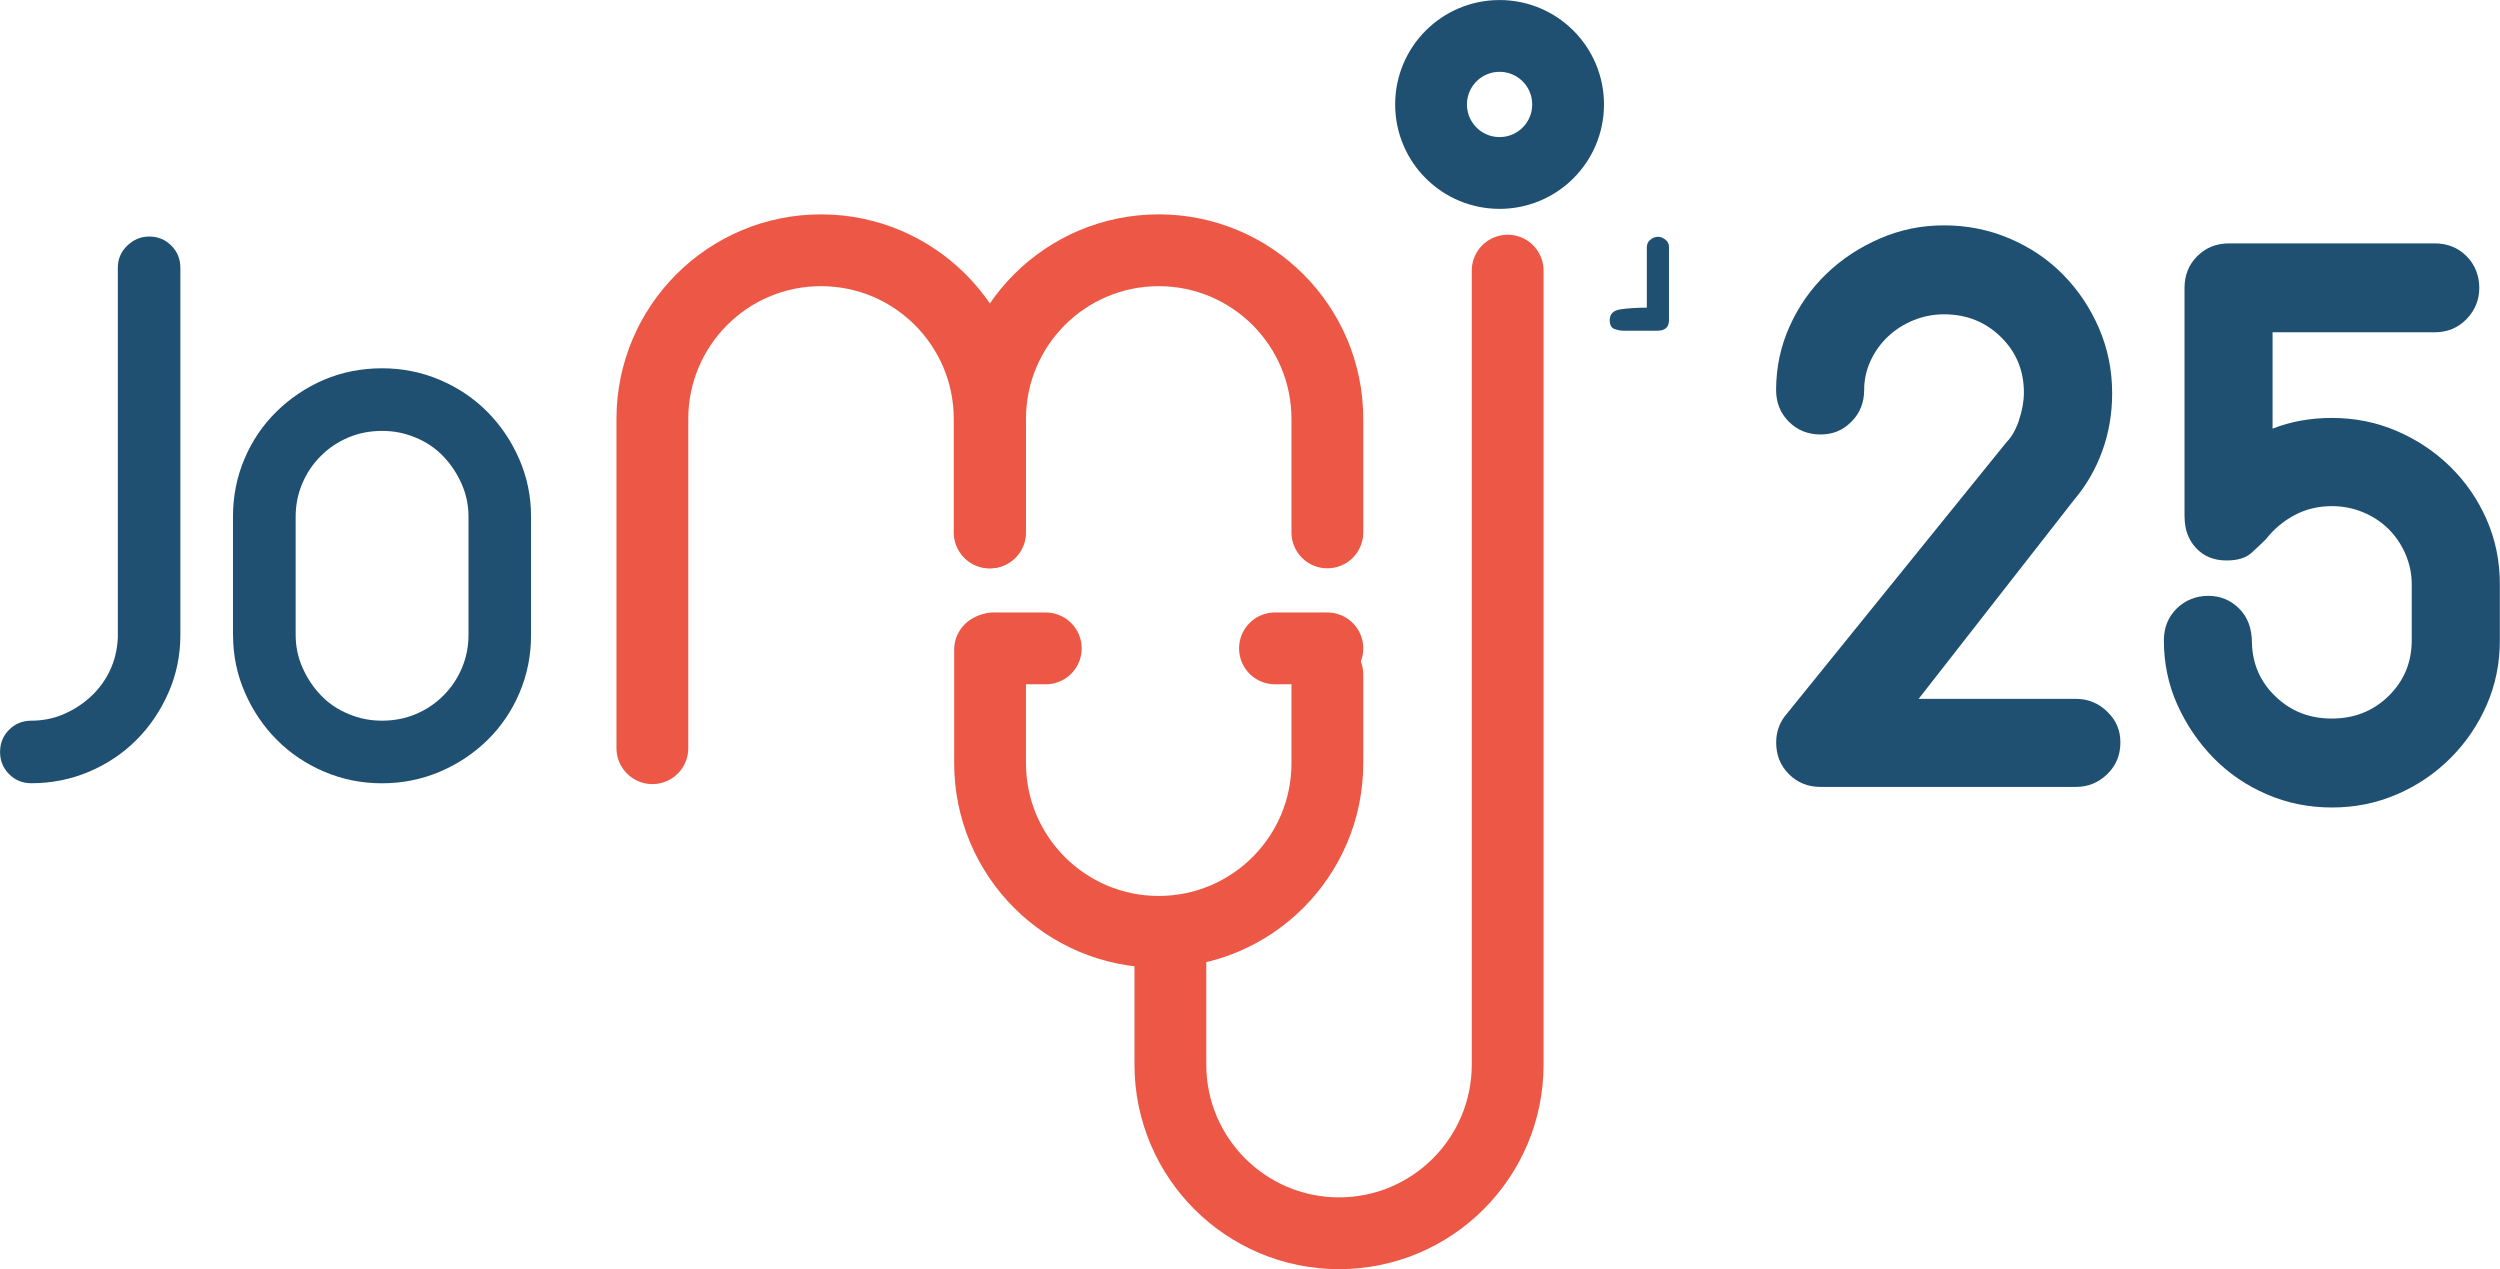
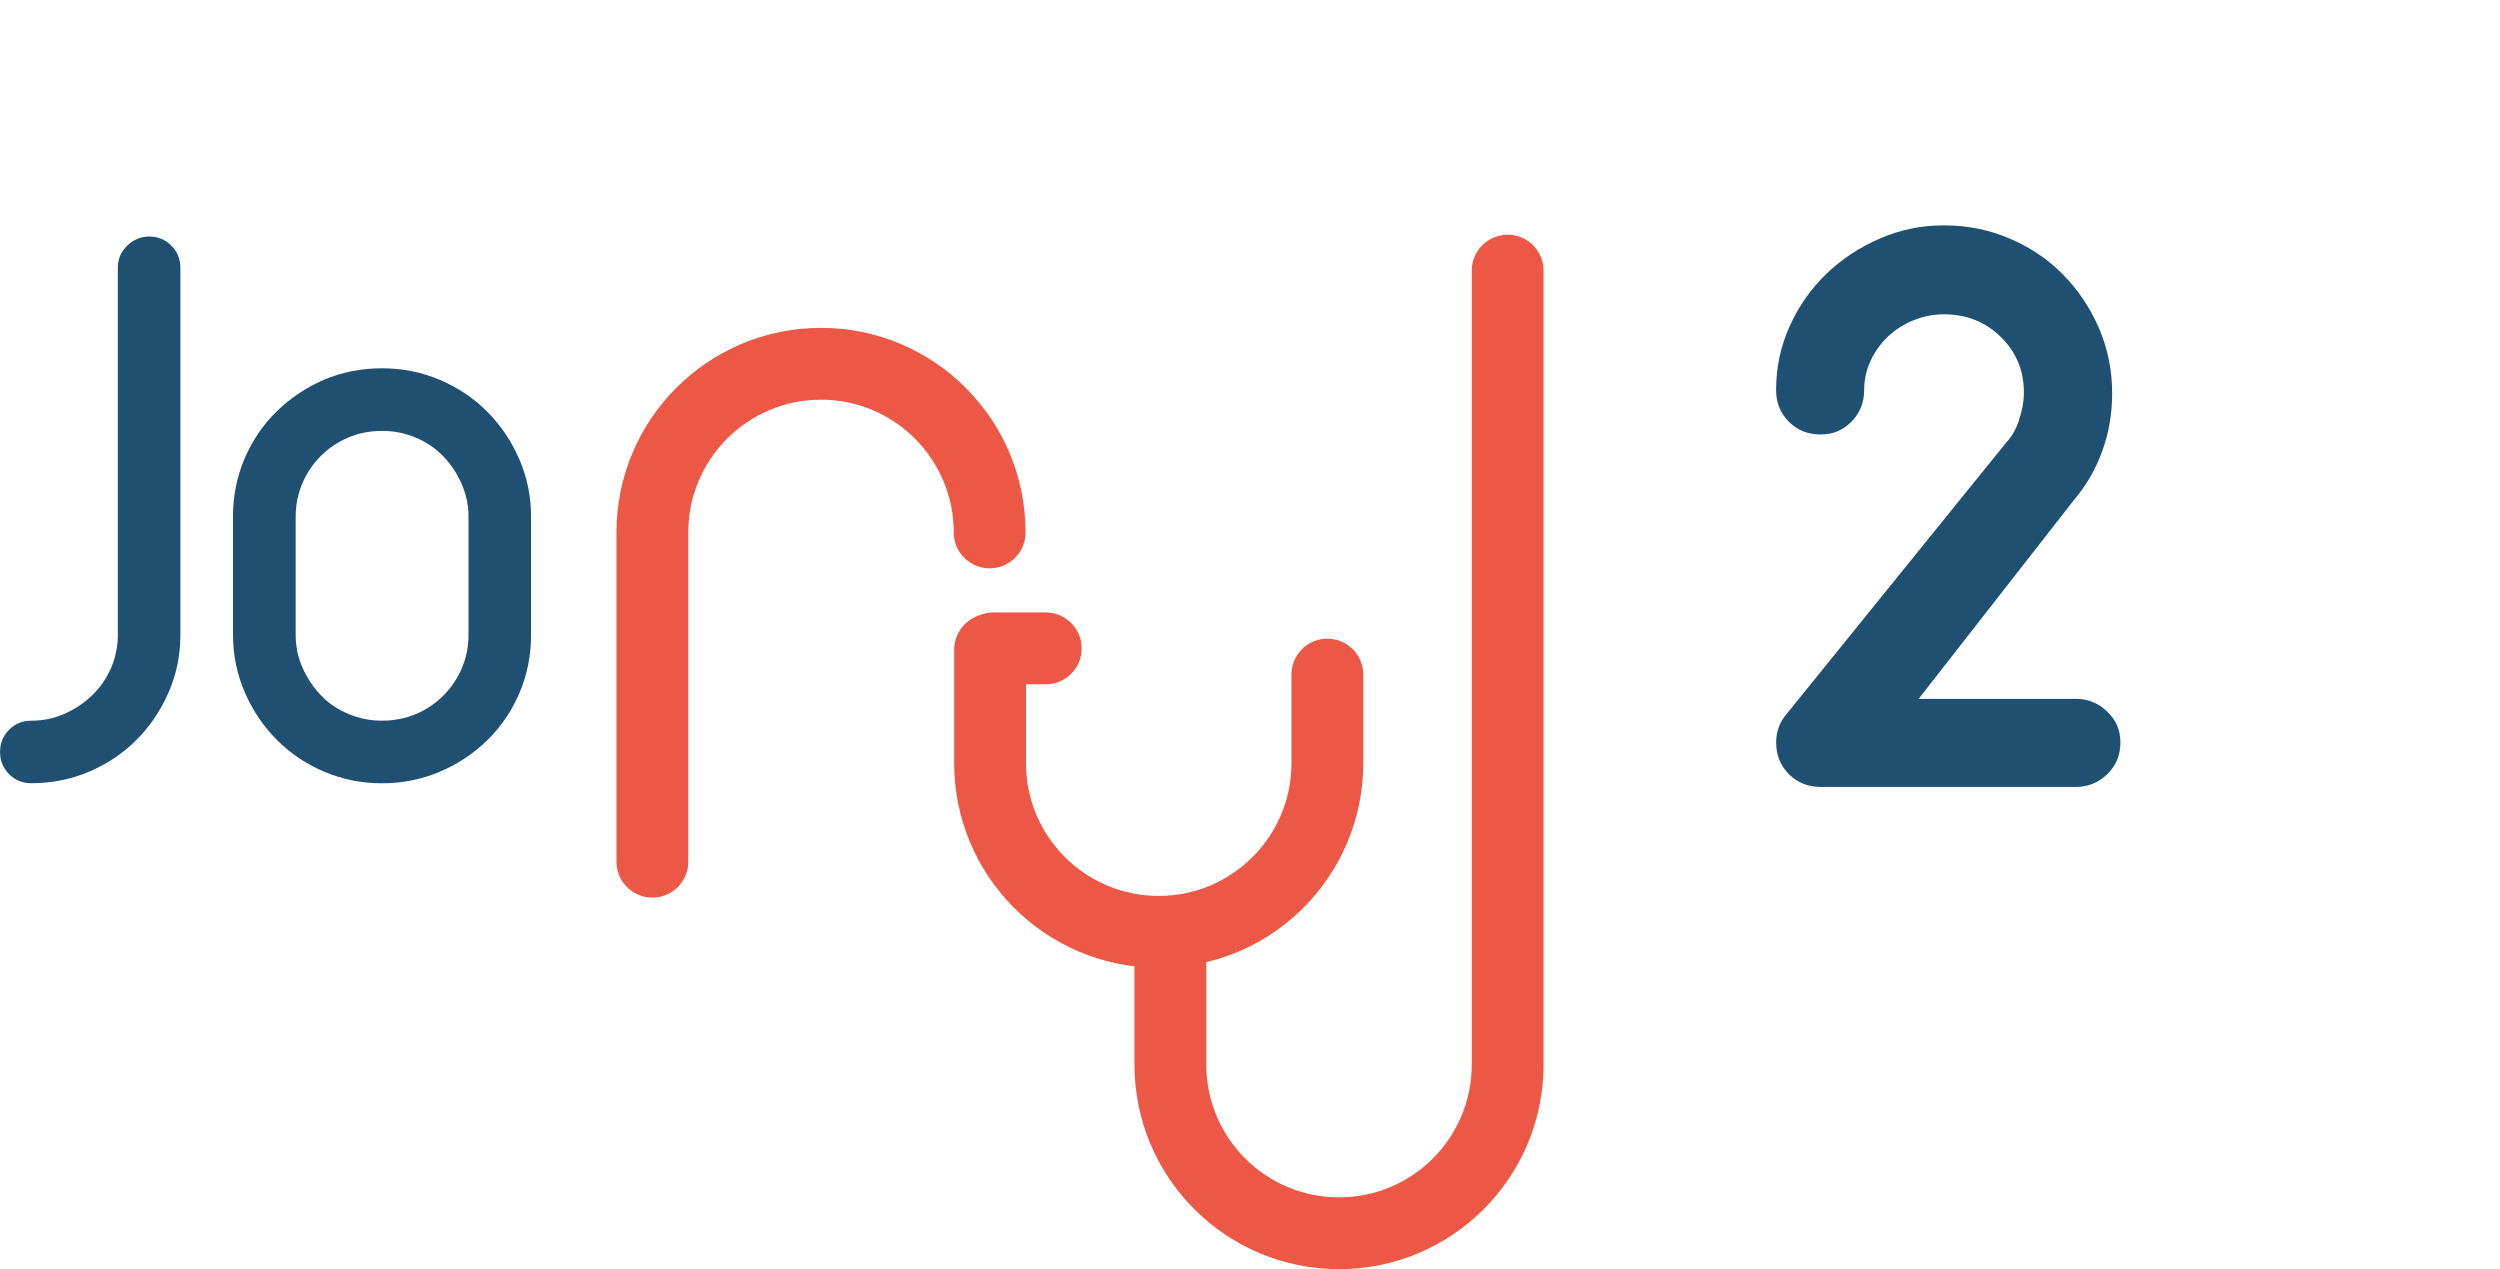
<svg xmlns="http://www.w3.org/2000/svg" id="Layer_2" viewBox="0 0 364.52 185.06">
  <defs>
    <style>.cls-1{stroke:#ec5845;}.cls-1,.cls-2{fill:none;stroke-linecap:round;stroke-linejoin:round;stroke-width:10.47px;}.cls-2{stroke:#1f5071;}.cls-3{fill:#1f5071;}</style>
  </defs>
  <g id="logo-25">
-     <path id="n5" class="cls-3" d="M318.53,75.36c0,1.84,.56,3.36,1.68,4.56,1.12,1.2,2.6,1.8,4.44,1.8,1.6,0,2.8-.36,3.6-1.08,.8-.72,1.52-1.4,2.16-2.04,1.12-1.44,2.5-2.6,4.14-3.48,1.64-.88,3.46-1.32,5.46-1.32,1.6,0,3.12,.3,4.56,.9,1.44,.6,2.68,1.42,3.72,2.46,1.04,1.04,1.86,2.26,2.46,3.66,.6,1.4,.9,2.86,.9,4.38v8.16c0,3.2-1.12,5.91-3.36,8.11-2.24,2.2-5,3.3-8.29,3.3s-5.93-1.06-8.17-3.18c-2.24-2.12-3.4-4.74-3.48-7.87,0-2.08-.62-3.74-1.86-4.98-1.24-1.24-2.74-1.86-4.5-1.86s-3.38,.62-4.62,1.86c-1.24,1.24-1.86,2.78-1.86,4.62,0,3.36,.66,6.51,1.98,9.43,1.32,2.92,3.08,5.5,5.28,7.75,2.2,2.24,4.78,4,7.75,5.28,2.96,1.28,6.12,1.92,9.49,1.92s6.52-.64,9.49-1.92c2.96-1.28,5.56-3.04,7.8-5.28,2.24-2.24,4-4.82,5.28-7.75,1.28-2.92,1.92-6.06,1.92-9.43v-8.16c0-3.36-.64-6.5-1.92-9.43-1.28-2.92-3.04-5.48-5.28-7.69-2.24-2.2-4.84-3.94-7.8-5.22-2.96-1.28-6.12-1.92-9.49-1.92-3.12,0-6,.52-8.65,1.56v-14.05h23.66c1.84,0,3.38-.64,4.62-1.92,1.24-1.28,1.86-2.8,1.86-4.56s-.62-3.38-1.86-4.62c-1.24-1.24-2.78-1.86-4.62-1.86h-30.02c-1.84,0-3.38,.62-4.62,1.86-1.24,1.24-1.86,2.78-1.86,4.62v33.38Z" />
    <path id="n2" class="cls-3" d="M294.4,61.25c-.48,1.4-1.08,2.46-1.8,3.18l-32.06,39.63c-1.04,1.2-1.56,2.6-1.56,4.2,0,1.84,.62,3.38,1.86,4.62,1.24,1.24,2.78,1.86,4.62,1.86h37.23c1.76,0,3.28-.62,4.56-1.86,1.28-1.24,1.92-2.78,1.92-4.62s-.64-3.26-1.92-4.5c-1.28-1.24-2.8-1.86-4.56-1.86h-22.94l22.7-29.06c1.76-2.08,3.12-4.44,4.08-7.08,.96-2.64,1.44-5.44,1.44-8.41,0-3.36-.64-6.52-1.92-9.49-1.28-2.96-3.02-5.56-5.22-7.8-2.2-2.24-4.8-4-7.81-5.28-3-1.28-6.18-1.92-9.55-1.92s-6.4,.64-9.37,1.92c-2.96,1.28-5.57,3-7.81,5.16-2.24,2.16-4.02,4.7-5.34,7.62-1.32,2.92-1.98,6.03-1.98,9.31,0,1.84,.62,3.38,1.86,4.62,1.24,1.24,2.78,1.86,4.62,1.86s3.26-.62,4.5-1.86c1.24-1.24,1.86-2.78,1.86-4.62,0-1.52,.32-2.96,.96-4.32,.64-1.36,1.5-2.54,2.58-3.54,1.08-1,2.32-1.78,3.72-2.34,1.4-.56,2.86-.84,4.38-.84,3.28,0,6.04,1.1,8.29,3.3,2.24,2.2,3.36,4.9,3.36,8.11,0,1.28-.24,2.62-.72,4.02" />
-     <path id="symbol" class="cls-3" d="M243.36,36.09c0-.48-.17-.86-.52-1.14-.35-.28-.71-.42-1.1-.42s-.75,.14-1.1,.42c-.35,.28-.52,.66-.52,1.14v8.77c-1.48,0-2.74,.08-3.81,.24-1.07,.16-1.6,.68-1.6,1.56,0,.72,.24,1.16,.72,1.32,.48,.16,.92,.24,1.32,.24h4.92c1.12,0,1.68-.52,1.68-1.56v-10.57Z" />
  </g>
  <g id="logo-jomi">
    <g id="m">
-       <line id="m5" class="cls-1" x1="185.9" y1="94.54" x2="193.54" y2="94.54" />
      <line id="m4" class="cls-1" x1="144.85" y1="94.54" x2="152.48" y2="94.54" />
      <path id="m3" class="cls-1" d="M193.54,98.36v12.92c0,13.58-11.01,24.59-24.59,24.59s-24.59-11.01-24.59-24.59v-16.55" />
-       <path id="m2" class="cls-1" d="M193.54,77.63v-16.55c0-13.58-11.01-24.59-24.59-24.59s-24.59,11.01-24.59,24.59v16.55" />
-       <path id="m1" class="cls-1" d="M144.3,77.63v-16.55c0-13.58-11.01-24.59-24.59-24.59s-24.59,11.01-24.59,24.59v48.01" />
+       <path id="m1" class="cls-1" d="M144.3,77.63c0-13.58-11.01-24.59-24.59-24.59s-24.59,11.01-24.59,24.59v48.01" />
    </g>
    <g id="i">
-       <path id="i2" class="cls-2" d="M218.65,25.22c5.52,0,9.99-4.47,9.99-9.99s-4.47-9.99-9.99-9.99-9.99,4.47-9.99,9.99,4.47,9.99,9.99,9.99Z" />
      <path id="i1" class="cls-1" d="M219.83,39.46v115.77c0,13.58-11.01,24.59-24.59,24.59s-24.59-11.01-24.59-24.59v-16.55" />
    </g>
    <path id="jo" class="cls-3" d="M43.11,75.31c0-1.68,.32-3.28,.96-4.8,.64-1.52,1.54-2.86,2.7-4.02,1.16-1.16,2.5-2.06,4.02-2.7,1.52-.64,3.16-.96,4.92-.96s3.3,.32,4.86,.96c1.56,.64,2.9,1.54,4.02,2.7,1.12,1.16,2.02,2.5,2.7,4.02,.68,1.52,1.02,3.12,1.02,4.8v17.29c0,1.68-.32,3.28-.96,4.8-.64,1.52-1.54,2.86-2.7,4.02-1.16,1.16-2.5,2.06-4.02,2.7-1.52,.64-3.16,.96-4.92,.96s-3.3-.32-4.86-.96c-1.56-.64-2.9-1.54-4.02-2.7-1.12-1.16-2.02-2.5-2.7-4.02-.68-1.52-1.02-3.12-1.02-4.8v-17.29Zm-9.13,17.29c0,2.96,.58,5.76,1.74,8.41,1.16,2.64,2.72,4.94,4.68,6.9,1.96,1.96,4.26,3.5,6.9,4.62,2.64,1.12,5.44,1.68,8.4,1.68s5.76-.56,8.41-1.68c2.64-1.12,4.96-2.66,6.96-4.62,2-1.96,3.56-4.26,4.68-6.9,1.12-2.64,1.68-5.44,1.68-8.41v-17.29c0-2.96-.58-5.76-1.74-8.41-1.16-2.64-2.72-4.94-4.68-6.9-1.96-1.96-4.26-3.5-6.9-4.62-2.64-1.12-5.44-1.68-8.41-1.68s-5.86,.56-8.47,1.68c-2.6,1.12-4.9,2.66-6.9,4.62-2,1.96-3.56,4.26-4.68,6.9-1.12,2.64-1.68,5.45-1.68,8.41v17.29Zm-16.81,.48c-.08,1.68-.46,3.24-1.14,4.68-.68,1.44-1.6,2.7-2.76,3.78-1.16,1.08-2.48,1.94-3.96,2.58-1.48,.64-3.06,.96-4.74,.96-1.28,0-2.36,.44-3.24,1.32-.88,.88-1.32,1.96-1.32,3.24s.44,2.36,1.32,3.24c.88,.88,1.96,1.32,3.24,1.32,2.96,0,5.76-.56,8.41-1.68,2.64-1.12,4.94-2.66,6.9-4.62,1.96-1.96,3.52-4.26,4.68-6.9,1.16-2.64,1.74-5.44,1.74-8.41V39.05c0-1.28-.44-2.36-1.32-3.24-.88-.88-1.96-1.32-3.24-1.32-1.2,0-2.26,.44-3.18,1.32-.92,.88-1.38,1.96-1.38,3.24v54.04Z" />
  </g>
</svg>